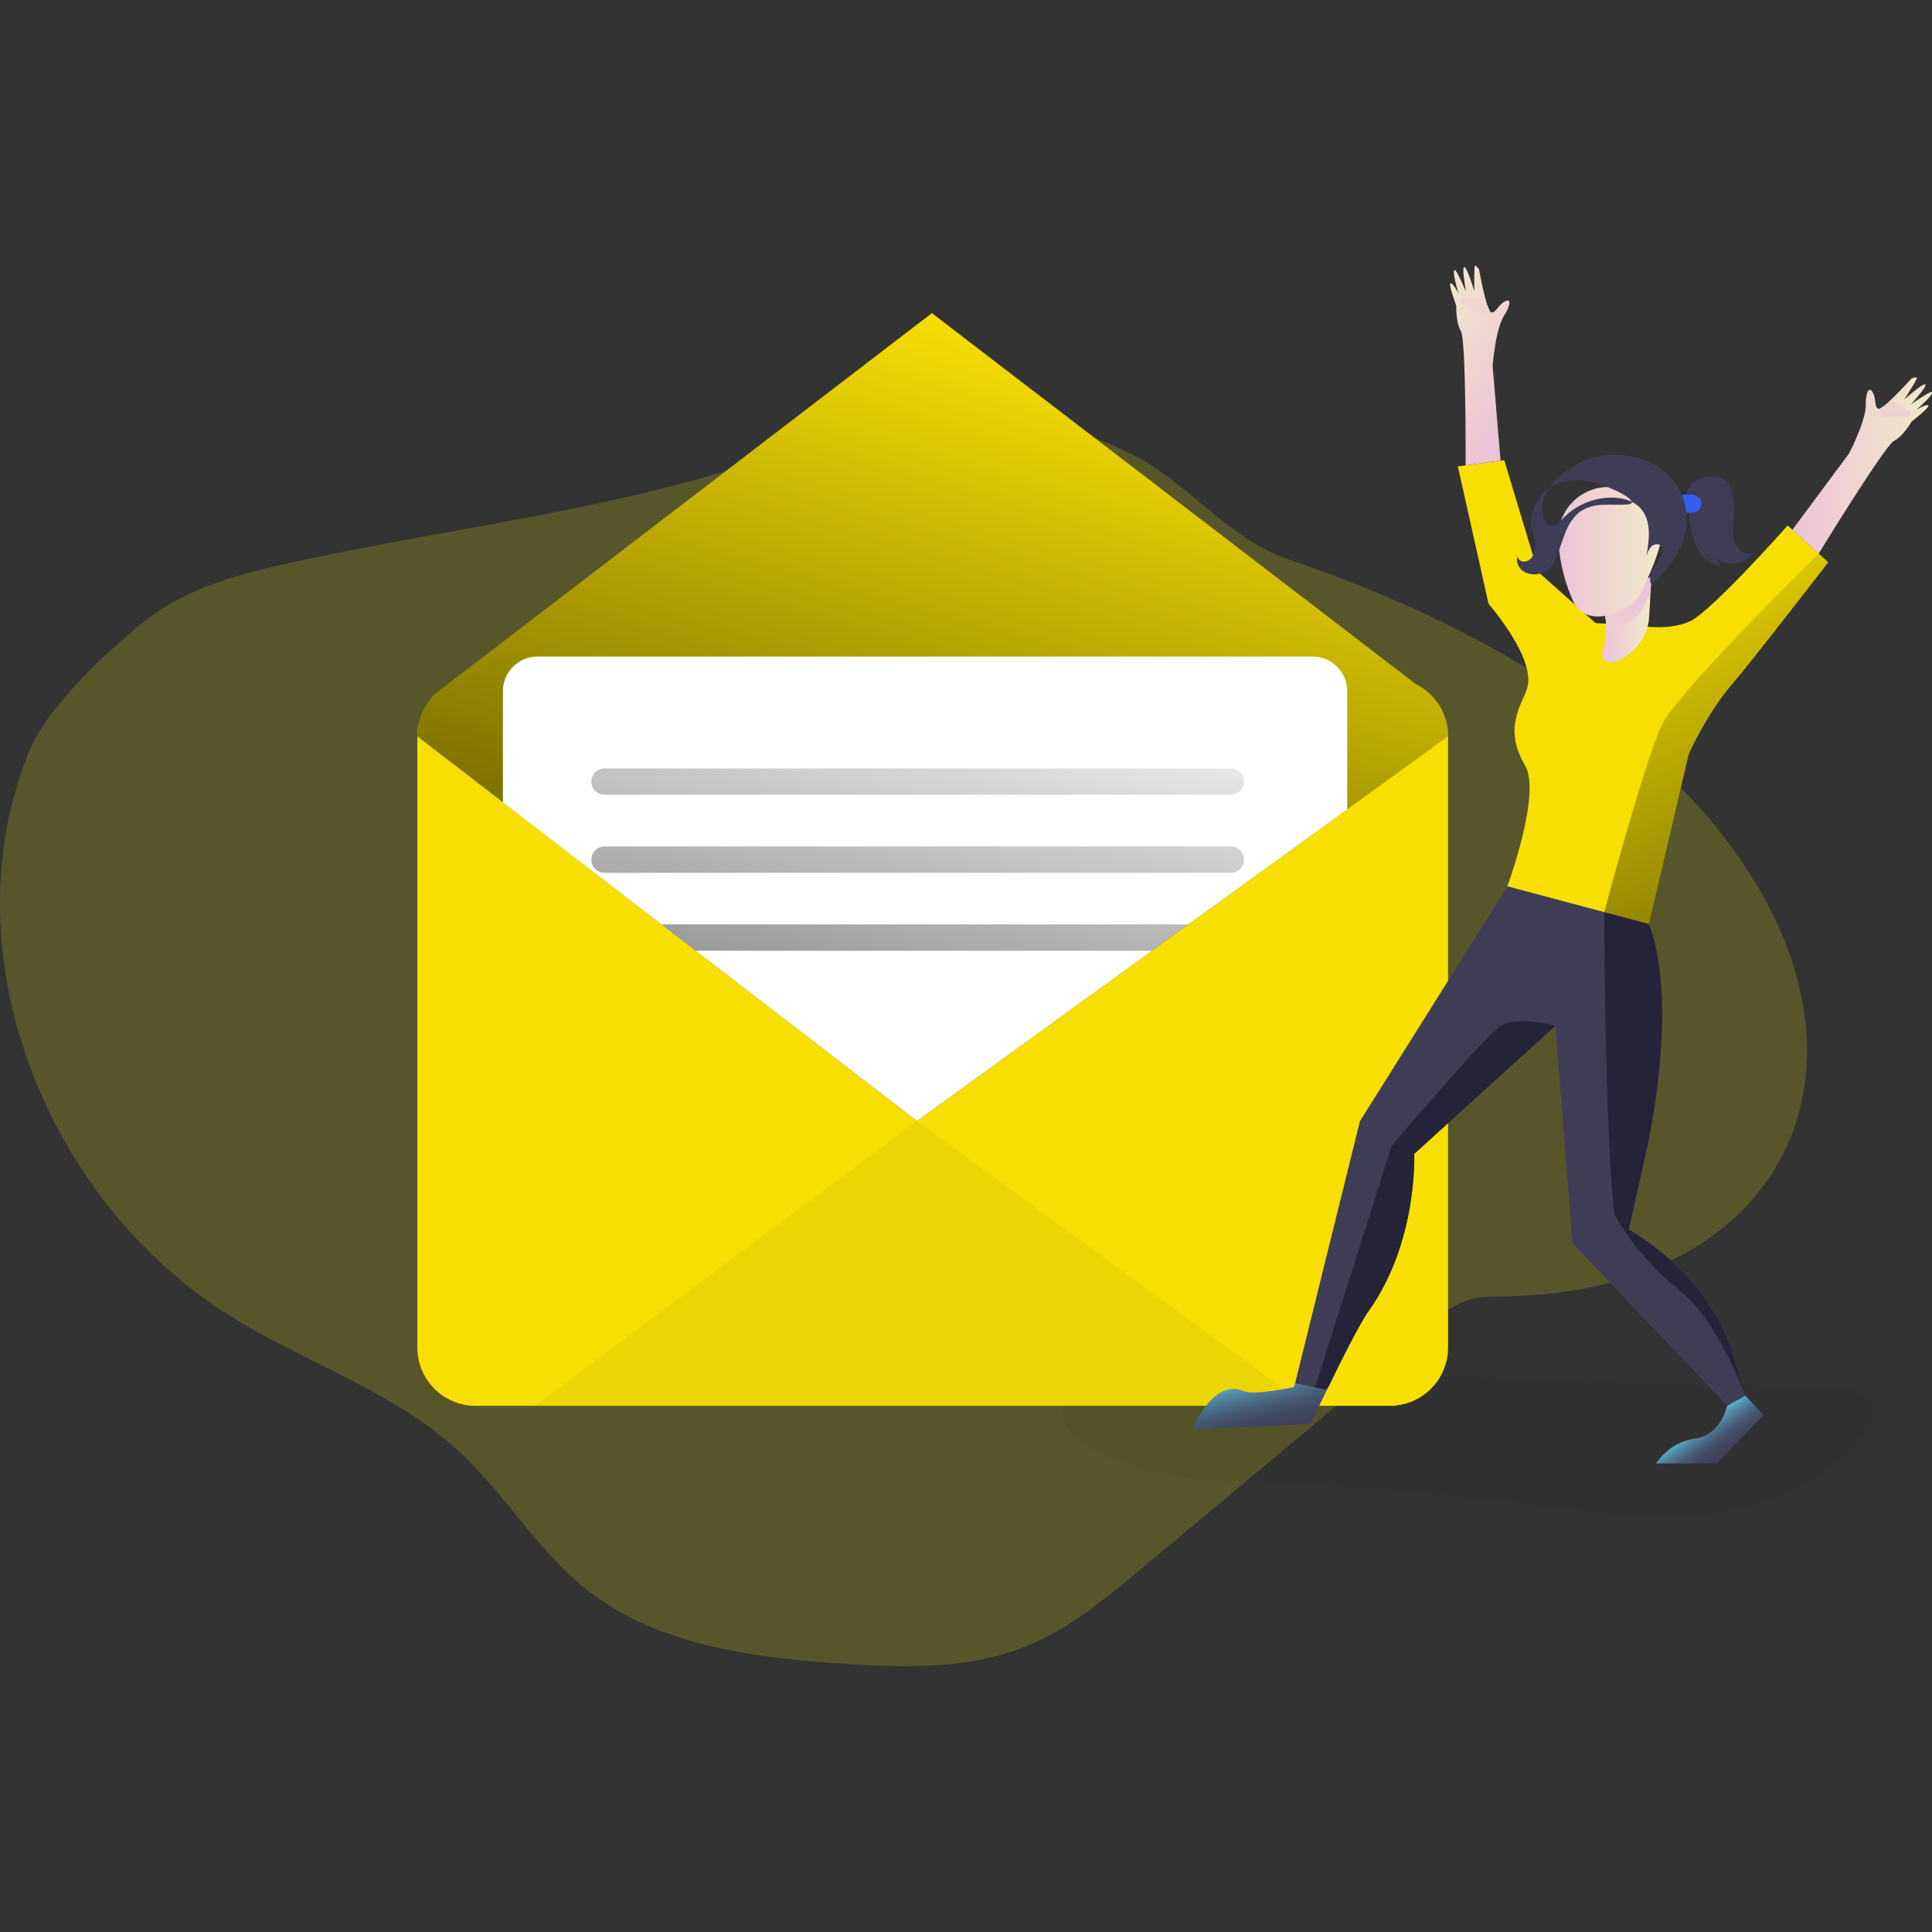
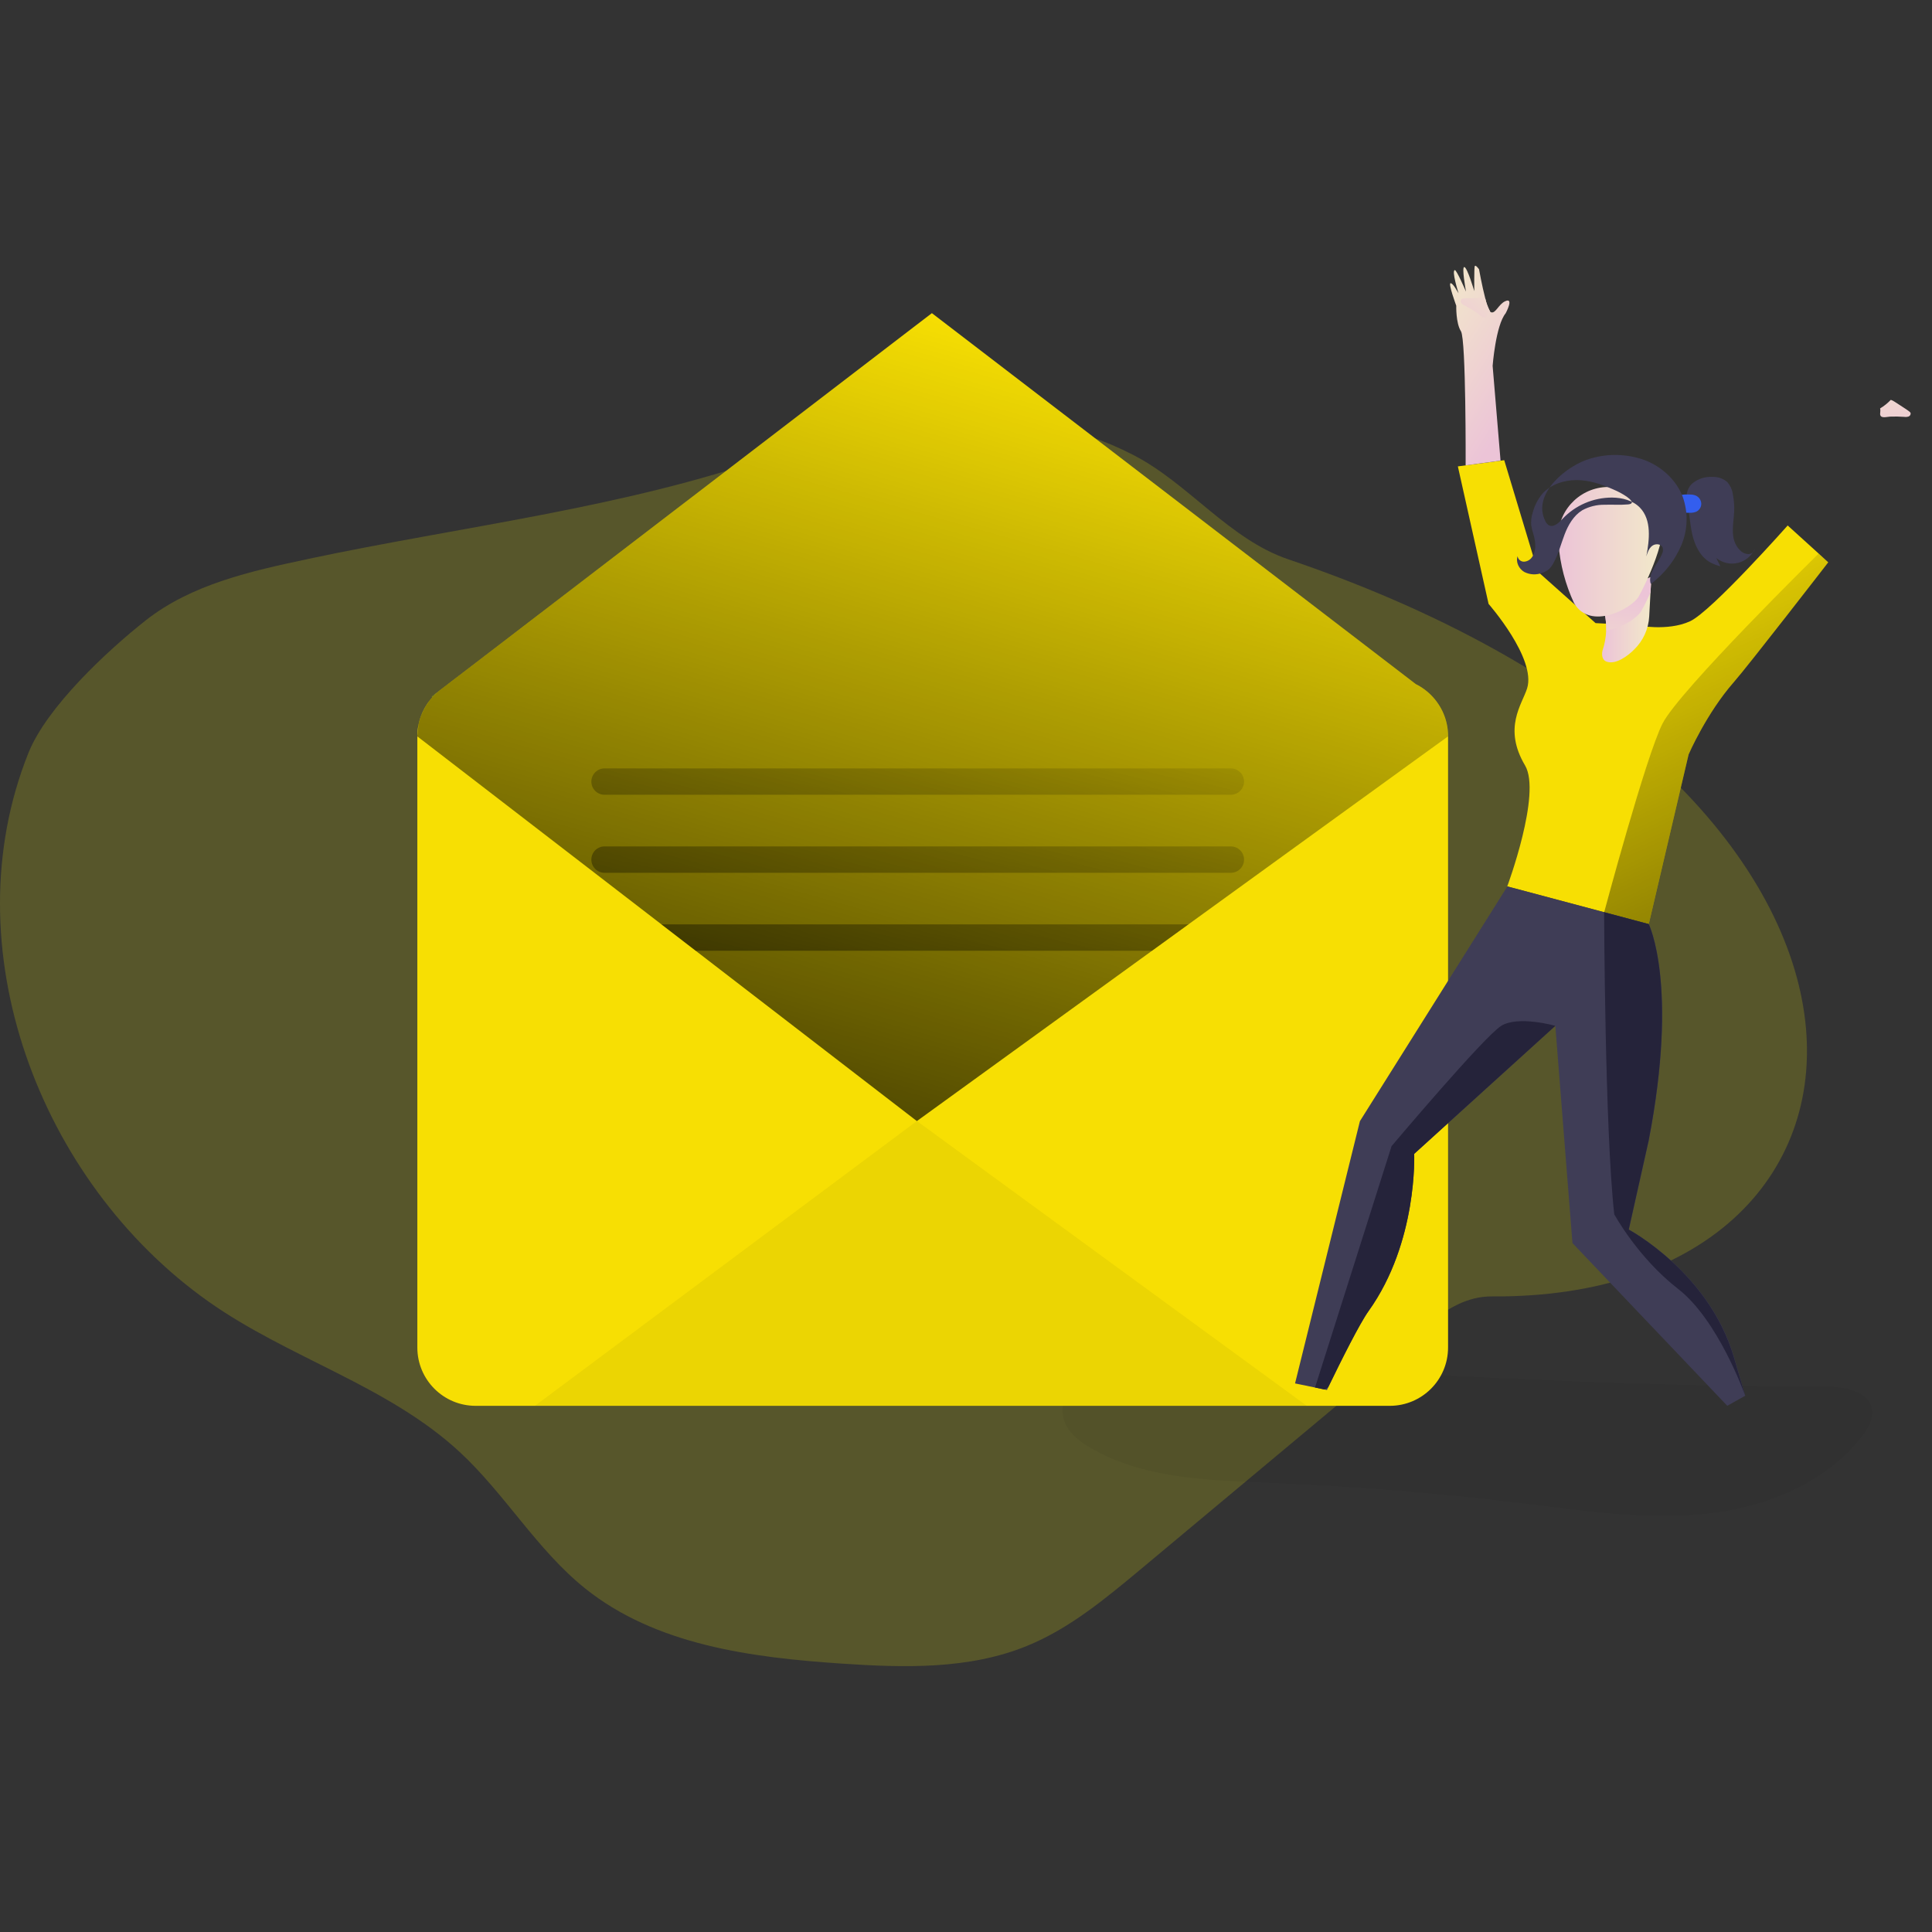
<svg xmlns="http://www.w3.org/2000/svg" version="1.1" id="Layer_1" x="0px" y="0px" width="70px" height="70px" viewBox="0 0 70 70" enable-background="new 0 0 70 70" xml:space="preserve">
  <rect x="0" y="0" width="70" height="70" fill="#333333" stroke="none" />
  <path opacity="0.18" fill="#FCF506" enable-background="new    " d="M11.159,20.254c-2.069,0.438-4.219,0.915-5.88,2.224  c-1.402,1.105-3.586,3.145-4.249,4.802c-2.805,7.001,0.365,15.519,6.521,19.876c2.895,2.048,6.501,3.041,9.104,5.453  c1.646,1.523,2.798,3.543,4.548,4.945c2.558,2.049,6.011,2.501,9.281,2.721c2.27,0.152,4.629,0.221,6.736-0.645  c1.523-0.623,2.812-1.693,4.08-2.748l8.388-7.006c1.349-1.125,2.609-2.916,4.364-2.904c15.797,0.113,16.861-18.476-7.381-26.709  c-2.137-0.726-3.602-2.744-5.609-3.778c-4.147-2.138-8.919-1.445-13.101,0.034c-5.31,1.883-11.292,2.562-16.802,3.734V20.254z" />
  <path opacity="0.05" fill="#000405" enable-background="new    " d="M66.212,50.244c0.661,0.01,1.513,0.176,1.614,0.828  c0.056,0.34-0.139,0.672-0.35,0.945c-1.317,1.723-3.502,2.594-5.658,2.828c-2.155,0.234-4.327-0.094-6.479-0.358  c-3.111-0.384-6.232-0.64-9.366-0.765c-2.229-0.091-4.572-0.146-6.491-1.282c-0.357-0.21-0.705-0.473-0.877-0.85  c-0.34-0.751,0.197-1.664,0.935-2.028c0.737-0.365,1.604-0.33,2.427-0.285C50.047,49.713,58.119,50.244,66.212,50.244L66.212,50.244  z" />
  <path fill="#F7DF03" d="M66.24,20.374c0,0-2.875,3.718-3.421,4.341c-0.994,1.132-1.637,2.618-1.637,2.618l-1.444,6.147l-1.615-0.43  l-3.512-0.935c0,0,1.248-3.361,0.645-4.381c-0.807-1.36-0.109-2.209,0.074-2.793c0.34-1.082-1.396-3.06-1.396-3.06l-1.113-4.983  l1.68-0.225l1.219,4.04l2.09,1.863l1.487,0.079c0,0,1.122,0.231,1.938-0.146c0.78-0.362,3.536-3.47,3.536-3.47l1.125,1.02  L66.24,20.374z M52.466,26.68v22.144c-0.001,1.167-0.946,2.112-2.113,2.112l0,0h-33.12c-1.167,0-2.112-0.946-2.112-2.113V26.68  c-0.001-1.167,0.944-2.114,2.111-2.115l0,0h33.122c1.166,0,2.113,0.945,2.113,2.112C52.467,26.678,52.467,26.678,52.466,26.68  L52.466,26.68z M51.895,25.241H15.638l0.294-0.225c0.013-0.012,0.027-0.023,0.042-0.034L33.22,11.762l0.544-0.416l17.548,13.451  L51.895,25.241z M52.466,26.68l-0.442,0.318l-3.211,2.326L33.22,40.619l-14.996-11.55l-3.104-2.388l0.041-0.412  c0.075-0.385,0.257-0.741,0.525-1.028c0.075-0.082,0.157-0.157,0.245-0.224c0.014-0.012,0.028-0.023,0.042-0.034  c0.364-0.271,0.806-0.417,1.26-0.417h33.12c1.088,0.002,1.997,0.828,2.104,1.91c0.007,0.068,0.011,0.136,0.011,0.204H52.466z" />
  <linearGradient id="SVGID_1_" gradientUnits="userSpaceOnUse" x1="3267.726" y1="4195.033" x2="3271.564" y2="4184.601" gradientTransform="matrix(0.085 0 0 0.085 -262.07 -331.038)">
    <stop offset="0.36" style="stop-color:#00272E" />
    <stop offset="0.75" style="stop-color:#3F80A1;stop-opacity:0.25" />
    <stop offset="1" style="stop-color:#69B9EB;stop-opacity:0" />
  </linearGradient>
  <path opacity="0.61" fill="url(#SVGID_1_)" enable-background="new    " d="M15.93,25.014c-0.087,0.069-0.169,0.144-0.245,0.226  h-0.048L15.93,25.014z" />
  <linearGradient id="SVGID_2_" gradientUnits="userSpaceOnUse" x1="3527.966" y1="-4497.016" x2="3406.961" y2="-4927.031" gradientTransform="matrix(0.085 0 0 -0.085 -262.043 -369.877)">
    <stop offset="0" style="stop-color:#000000;stop-opacity:0" />
    <stop offset="0.91" style="stop-color:#000000;stop-opacity:0.8" />
    <stop offset="1" style="stop-color:#000000" />
  </linearGradient>
  <path fill="url(#SVGID_2_)" d="M52.466,26.68l-0.442,0.319l-3.211,2.325L33.22,40.619L18.224,29.07L15.12,26.68l0.041-0.411  c0.098-0.497,0.372-0.942,0.77-1.255l0.042-0.032l17.247-13.22l0.544-0.417l17.548,13.451c0.644,0.328,1.074,0.961,1.144,1.679  C52.463,26.543,52.467,26.611,52.466,26.68L52.466,26.68z" />
-   <path fill="#FFFFFF" d="M48.812,25.043v4.281l-5.753,4.165l-1.321,0.959l-8.516,6.169l-8.015-6.169l-1.241-0.956l-5.745-4.419v-4.03  c0-0.693,0.562-1.255,1.255-1.255h0h28.081C48.251,23.788,48.812,24.35,48.812,25.043z" />
  <linearGradient id="SVGID_3_" gradientUnits="userSpaceOnUse" x1="3489.117" y1="-4615.227" x2="3416.109" y2="-4965.267" gradientTransform="matrix(0.085 0 0 -0.085 -262.043 -369.877)">
    <stop offset="0" style="stop-color:#000000;stop-opacity:0" />
    <stop offset="0.91" style="stop-color:#000000;stop-opacity:0.8" />
    <stop offset="1" style="stop-color:#000000" />
  </linearGradient>
  <path fill="url(#SVGID_3_)" d="M44.596,28.796H21.904c-0.263,0-0.477-0.213-0.478-0.476c0-0.264,0.213-0.478,0.477-0.479  c0,0,0.001,0,0.001,0h22.692c0.265,0,0.478,0.214,0.478,0.478C45.074,28.582,44.859,28.795,44.596,28.796L44.596,28.796z" />
  <linearGradient id="SVGID_4_" gradientUnits="userSpaceOnUse" x1="3495.759" y1="-4616.621" x2="3422.764" y2="-4966.595" gradientTransform="matrix(0.085 0 0 -0.085 -262.043 -369.877)">
    <stop offset="0" style="stop-color:#000000;stop-opacity:0" />
    <stop offset="0.91" style="stop-color:#000000;stop-opacity:0.8" />
    <stop offset="1" style="stop-color:#000000" />
  </linearGradient>
  <path fill="url(#SVGID_4_)" d="M44.596,31.623H21.904c-0.264,0-0.478-0.214-0.478-0.478s0.214-0.478,0.478-0.478h0h22.692  c0.265,0,0.478,0.214,0.478,0.478S44.861,31.623,44.596,31.623L44.596,31.623z" />
  <linearGradient id="SVGID_5_" gradientUnits="userSpaceOnUse" x1="3504.235" y1="-4618.398" x2="3431.235" y2="-4968.398" gradientTransform="matrix(0.085 0 0 -0.085 -262.043 -369.877)">
    <stop offset="0" style="stop-color:#000000;stop-opacity:0" />
    <stop offset="0.91" style="stop-color:#000000;stop-opacity:0.8" />
    <stop offset="1" style="stop-color:#000000" />
  </linearGradient>
  <path fill="url(#SVGID_5_)" d="M43.059,33.492l-1.32,0.956H25.208l-1.241-0.956H43.059z" />
  <path opacity="0.05" fill="#000405" enable-background="new    " d="M33.22,40.617l-13.841,10.32h27.969L33.22,40.617z" />
  <path fill="#3F3D56" d="M61.324,17.509c0.205-0.165,0.465-0.247,0.728-0.229c0.192-0.008,0.38,0.057,0.526,0.182  c0.113,0.126,0.186,0.285,0.207,0.453c0.041,0.209,0.057,0.422,0.046,0.634c-0.02,0.391-0.12,0.803,0.048,1.156  c0.04,0.084,0.094,0.161,0.16,0.226c0.076,0.085,0.182,0.137,0.295,0.146c0.117,0.005,0.221-0.076,0.244-0.19  c-0.205,0.455-0.738,0.658-1.193,0.454c-0.001,0-0.002-0.001-0.003-0.001c-0.071-0.032-0.137-0.073-0.197-0.122l0.147,0.3  c-0.122-0.032-0.24-0.077-0.354-0.134c-0.361-0.196-0.562-0.595-0.659-0.998c-0.085-0.37-0.103-0.751-0.183-1.122  C61.078,17.98,61.095,17.715,61.324,17.509z" />
  <path fill="#335EEE" d="M61.216,17.917c0.073-0.002,0.146,0.009,0.216,0.034c0.117,0.049,0.197,0.158,0.208,0.284  c0.007,0.127-0.062,0.246-0.177,0.303c-0.072,0.03-0.15,0.044-0.229,0.041c-0.072,0-0.145,0-0.216-0.007  c-0.046,0.003-0.088-0.027-0.099-0.072c-0.046-0.092-0.081-0.19-0.104-0.292c-0.06-0.312,0.152-0.294,0.399-0.292L61.216,17.917z" />
  <linearGradient id="SVGID_6_" gradientUnits="userSpaceOnUse" x1="3766.591" y1="4159.233" x2="3787.594" y2="4159.233" gradientTransform="matrix(0.085 0 0 0.085 -262.07 -331.038)">
    <stop offset="0" style="stop-color:#ECC4D7" />
    <stop offset="0.42" style="stop-color:#EFD4D1" />
    <stop offset="1" style="stop-color:#F2EAC9" />
  </linearGradient>
  <path fill="url(#SVGID_6_)" d="M59.832,20.9c0,0-0.014,0.247-0.031,0.566c-0.014,0.27-0.031,0.595-0.047,0.865  c-0.023,0.458-0.221,0.889-0.55,1.207c-0.192,0.195-0.65,0.562-0.999,0.433c-0.17-0.063-0.177-0.278-0.141-0.406  c0.078-0.234,0.123-0.478,0.131-0.725c0.006-0.2-0.013-0.399-0.054-0.595C57.924,21.699,59.832,20.9,59.832,20.9z" />
  <linearGradient id="SVGID_7_" gradientUnits="userSpaceOnUse" x1="3777.748" y1="4147.556" x2="3773.417" y2="4196.121" gradientTransform="matrix(0.085 0 0 0.085 -262.07 -331.038)">
    <stop offset="0" style="stop-color:#ECC4D7" />
    <stop offset="0.42" style="stop-color:#EFD4D1" />
    <stop offset="1" style="stop-color:#F2EAC9" />
  </linearGradient>
  <path fill="url(#SVGID_7_)" d="M59.832,20.9c0,0-0.014,0.247-0.031,0.566c-0.134,0.299-0.26,0.544-0.328,0.665  c-0.139,0.247-0.708,0.632-1.275,0.71c0.006-0.2-0.012-0.399-0.053-0.595C57.924,21.699,59.832,20.9,59.832,20.9z" />
  <linearGradient id="SVGID_8_" gradientUnits="userSpaceOnUse" x1="3747.844" y1="4130.303" x2="3792.366" y2="4130.303" gradientTransform="matrix(0.085 0 0 0.085 -262.07 -331.038)">
    <stop offset="0" style="stop-color:#ECC4D7" />
    <stop offset="0.42" style="stop-color:#EFD4D1" />
    <stop offset="1" style="stop-color:#F2EAC9" />
  </linearGradient>
  <path fill="url(#SVGID_8_)" d="M58.17,17.647c-1.007,0.062-1.773,0.927-1.713,1.934c0,0.042,0.006,0.085,0.012,0.129  c0.057,0.742,0.248,1.467,0.562,2.142c0.596,1.02,2.104,0.182,2.342-0.238s1.156-2.313,0.771-2.85  C59.879,18.402,59.144,17.608,58.17,17.647L58.17,17.647z" />
  <path fill="#3F3D56" d="M57.635,16.611c0.639-0.187,1.321-0.167,1.949,0.057c0.617,0.234,1.15,0.717,1.385,1.334  c0.203,0.572,0.184,1.2-0.053,1.759c-0.24,0.555-0.621,1.037-1.105,1.397c-0.125-0.382,0.26-0.722,0.41-1.096  c0.034-0.068,0.042-0.147,0.021-0.221c-0.055-0.139-0.262-0.155-0.381-0.064c-0.117,0.09-0.17,0.242-0.212,0.384  c0.114-0.608,0.198-1.322-0.231-1.768c-0.255-0.263-0.64-0.361-1.007-0.365c-0.683-0.002-1.335,0.279-1.802,0.775  c-0.135,0.145-0.326,0.323-0.498,0.224c-0.054-0.037-0.096-0.087-0.121-0.147C55.482,17.875,56.814,16.835,57.635,16.611  L57.635,16.611z M58.455,17.734c-0.425-0.187-0.871-0.34-1.332-0.34c-0.462,0-0.94,0.157-1.246,0.503  c-0.158,0.193-0.275,0.418-0.34,0.66c-0.051,0.151-0.07,0.312-0.059,0.471c0.018,0.115,0.047,0.229,0.084,0.34  c0.08,0.275,0.114,0.595-0.059,0.826c-0.066,0.093-0.172,0.151-0.285,0.157c-0.116,0.002-0.217-0.083-0.232-0.198  c-0.075,0.212,0.047,0.459,0.242,0.571c0.203,0.103,0.439,0.114,0.651,0.031c0.088-0.027,0.17-0.072,0.241-0.131  c0.069-0.067,0.127-0.146,0.17-0.234c0.178-0.321,0.266-0.68,0.398-1.026s0.325-0.68,0.638-0.875  c0.249-0.136,0.528-0.205,0.812-0.201c0.281-0.009,0.564,0.013,0.846-0.012c0.279-0.025,0.076-0.191-0.043-0.279  c-0.152-0.104-0.316-0.191-0.486-0.262V17.734z" />
  <linearGradient id="SVGID_9_" gradientUnits="userSpaceOnUse" x1="3847.711" y1="4093.529" x2="3907.233" y2="4093.529" gradientTransform="matrix(0.085 0 0 0.085 -262.07 -331.038)">
    <stop offset="0" style="stop-color:#ECC4D7" />
    <stop offset="0.42" style="stop-color:#EFD4D1" />
    <stop offset="1" style="stop-color:#F2EAC9" />
  </linearGradient>
-   <path fill="url(#SVGID_9_)" d="M69.869,14.688c0.073,0.056-0.604,0.583-0.604,0.583s-0.316,0.544-0.637,0.697  c-0.322,0.153-2.735,4.091-2.735,4.091l-0.952-0.864l2.053-2.764c0,0,0.681-1.303,0.604-1.87c0,0,0.041-0.669,0.247-0.358  c0.145,0.221,0.051,0.571,0.221,0.608c0.02,0.002,0.038-0.002,0.056-0.012c0.142-0.086,0.271-0.19,0.387-0.31  c0.34-0.323,0.746-0.773,0.746-0.773s0.223-0.095,0.195,0s-0.438,0.731-0.461,0.765c0.039-0.036,0.666-0.595,0.766-0.553  s-0.486,0.688-0.521,0.726c0.036-0.025,0.706-0.491,0.757-0.451c0.094,0.08-0.51,0.604-0.562,0.645  c0.038-0.021,0.37-0.215,0.439-0.162L69.869,14.688z" />
  <linearGradient id="SVGID_10_" gradientUnits="userSpaceOnUse" x1="3893.558" y1="4086.479" x2="3887.535" y2="4039.716" gradientTransform="matrix(0.085 0 0 0.085 -262.07 -331.038)">
    <stop offset="0" style="stop-color:#ECC4D7" />
    <stop offset="0.42" style="stop-color:#EFD4D1" />
    <stop offset="1" style="stop-color:#F2EAC9" />
  </linearGradient>
  <path fill="url(#SVGID_10_)" d="M69.152,15.091c-0.051,0.016-0.104,0.021-0.156,0.013c-0.172-0.013-0.344-0.016-0.516-0.009  c-0.115,0.004-0.354,0.085-0.36-0.095c0-0.047,0.012-0.093,0.009-0.142c-0.002-0.02-0.004-0.04-0.009-0.06  c0.142-0.086,0.272-0.19,0.388-0.311c0.052,0.018,0.102,0.042,0.146,0.074l0.334,0.217c0.061,0.039,0.119,0.078,0.176,0.121  c0.026,0.015,0.047,0.038,0.061,0.064C69.234,15.018,69.205,15.071,69.152,15.091L69.152,15.091z" />
  <linearGradient id="SVGID_11_" gradientUnits="userSpaceOnUse" x1="-4393.507" y1="1698.956" x2="-4333.967" y2="1698.956" gradientTransform="matrix(-0.072 -0.045 -0.045 0.072 -184.955 -305.38)">
    <stop offset="0" style="stop-color:#ECC4D7" />
    <stop offset="0.42" style="stop-color:#EFD4D1" />
    <stop offset="1" style="stop-color:#F2EAC9" />
  </linearGradient>
  <path fill="url(#SVGID_11_)" d="M52.557,10.262c-0.092,0.01,0.206,0.814,0.206,0.814s-0.019,0.629,0.17,0.926  c0.188,0.298,0.17,4.858,0.17,4.858l1.265-0.17l-0.287-3.434c0,0,0.11-1.466,0.473-1.907c0,0,0.317-0.591-0.02-0.434  c-0.24,0.11-0.346,0.457-0.51,0.399c-0.018-0.008-0.032-0.022-0.041-0.04c-0.076-0.147-0.134-0.305-0.17-0.467  c-0.118-0.454-0.225-1.05-0.225-1.05s-0.137-0.196-0.158-0.102c-0.021,0.093-0.014,0.85-0.014,0.892  c-0.014-0.047-0.255-0.856-0.36-0.871s0.052,0.841,0.06,0.891c-0.018-0.041-0.34-0.789-0.405-0.78  c-0.122,0.017,0.119,0.785,0.136,0.842C52.822,10.591,52.644,10.252,52.557,10.262L52.557,10.262z" />
  <linearGradient id="SVGID_12_" gradientUnits="userSpaceOnUse" x1="-4346.605" y1="1692.705" x2="-4352.625" y2="1645.965" gradientTransform="matrix(-0.072 -0.045 -0.045 0.072 -184.955 -305.38)">
    <stop offset="0" style="stop-color:#ECC4D7" />
    <stop offset="0.42" style="stop-color:#EFD4D1" />
    <stop offset="1" style="stop-color:#F2EAC9" />
  </linearGradient>
  <path fill="url(#SVGID_12_)" d="M52.947,10.982c0.036,0.041,0.08,0.073,0.131,0.093c0.152,0.08,0.3,0.168,0.441,0.265  c0.096,0.065,0.256,0.261,0.357,0.11c0.025-0.04,0.039-0.085,0.066-0.125c0.012-0.017,0.025-0.033,0.041-0.048  c-0.078-0.147-0.135-0.305-0.17-0.468c-0.055-0.012-0.109-0.017-0.164-0.013l-0.398,0.009c-0.072-0.002-0.143,0.001-0.213,0.008  c-0.03,0-0.061,0.009-0.086,0.025c-0.037,0.041-0.039,0.102-0.004,0.145L52.947,10.982z" />
  <linearGradient id="SVGID_13_" gradientUnits="userSpaceOnUse" x1="3616.438" y1="4478.519" x2="3624.146" y2="4510.63" gradientTransform="matrix(0.085 0 0 0.085 -262.07 -331.038)">
    <stop offset="0" style="stop-color:#335EEE" />
    <stop offset="0.01" style="stop-color:#67DDF9" />
    <stop offset="0.12" style="stop-color:#5CB3CE" />
    <stop offset="0.24" style="stop-color:#538EA9" />
    <stop offset="0.37" style="stop-color:#4C718B" />
    <stop offset="0.5" style="stop-color:#465A73" />
    <stop offset="0.63" style="stop-color:#424A63" />
    <stop offset="0.79" style="stop-color:#404059" />
    <stop offset="0.99" style="stop-color:#3F3D56" />
  </linearGradient>
-   <path fill="url(#SVGID_13_)" d="M48.076,50.357c-0.341,0.695-0.587,1.234-0.587,1.234l-4.278,0.205c0,0,0.709-1.877,1.861-1.392  c0.391,0.163,1.805-0.145,1.805-0.145l0.043-0.142L48.076,50.357z" />
  <path fill="#3F3D56" d="M63.236,50.568l-0.654,0.367l-5.609-5.896l-0.621-7.872l-5.113,4.641c0,0,0.136,3.194-1.652,5.694  c-0.32,0.447-0.972,1.748-1.465,2.765c-0.014,0.031-0.029,0.063-0.044,0.095l-0.097-0.02l-0.334-0.069l-0.725-0.149l2.35-9.502  l5.342-8.504l3.51,0.935l1.615,0.431c0,0,1.091,2.184,0,7.834l-0.723,3.234c0,0,2.913,1.552,3.811,4.624l0.405,1.39L63.236,50.568z" />
  <linearGradient id="SVGID_14_" gradientUnits="userSpaceOnUse" x1="3806.475" y1="4500.152" x2="3819.325" y2="4518.132" gradientTransform="matrix(0.085 0 0 0.085 -262.07 -331.038)">
    <stop offset="0" style="stop-color:#335EEE" />
    <stop offset="0.01" style="stop-color:#67DDF9" />
    <stop offset="0.12" style="stop-color:#5CB3CE" />
    <stop offset="0.24" style="stop-color:#538EA9" />
    <stop offset="0.37" style="stop-color:#4C718B" />
    <stop offset="0.5" style="stop-color:#465A73" />
    <stop offset="0.63" style="stop-color:#424A63" />
    <stop offset="0.79" style="stop-color:#404059" />
    <stop offset="0.99" style="stop-color:#3F3D56" />
  </linearGradient>
-   <path fill="url(#SVGID_14_)" d="M63.236,50.568l0.665,0.697l-1.69,1.759h-2.209c0,0,0.471-0.776,1.412-0.901  c0.941-0.123,1.168-1.189,1.168-1.189L63.236,50.568z" />
  <linearGradient id="SVGID_15_" gradientUnits="userSpaceOnUse" x1="3774.548" y1="-4577.06" x2="3917.597" y2="-4893.583" gradientTransform="matrix(0.085 0 0 -0.085 -262.043 -369.877)">
    <stop offset="0" style="stop-color:#000000;stop-opacity:0" />
    <stop offset="0.91" style="stop-color:#000000;stop-opacity:0.8" />
    <stop offset="1" style="stop-color:#000000" />
  </linearGradient>
  <path fill="url(#SVGID_15_)" d="M66.24,20.374c0,0-2.875,3.718-3.421,4.341c-0.994,1.132-1.637,2.618-1.637,2.618l-1.444,6.147  l-1.615-0.43c0,0,1.507-5.637,2.113-6.833c0.605-1.196,5.654-6.157,5.654-6.157L66.24,20.374z" />
  <path fill="#25233A" d="M63.231,50.566c-0.03-0.085-0.989-2.75-2.431-3.867c-1.462-1.136-2.312-2.702-2.312-2.702  c-0.34-3.009-0.368-10.948-0.368-10.948l1.615,0.431c0,0,1.09,2.185,0,7.836l-0.723,3.233c0,0,2.912,1.556,3.809,4.628  L63.231,50.566z M51.238,41.805c0,0,0.136,3.195-1.652,5.695c-0.32,0.447-0.972,1.748-1.465,2.765l-0.141,0.077l-0.334-0.07  l2.773-8.745c0,0,3.355-3.977,3.973-4.359c0.617-0.382,1.961,0,1.961,0L51.238,41.805z" />
</svg>